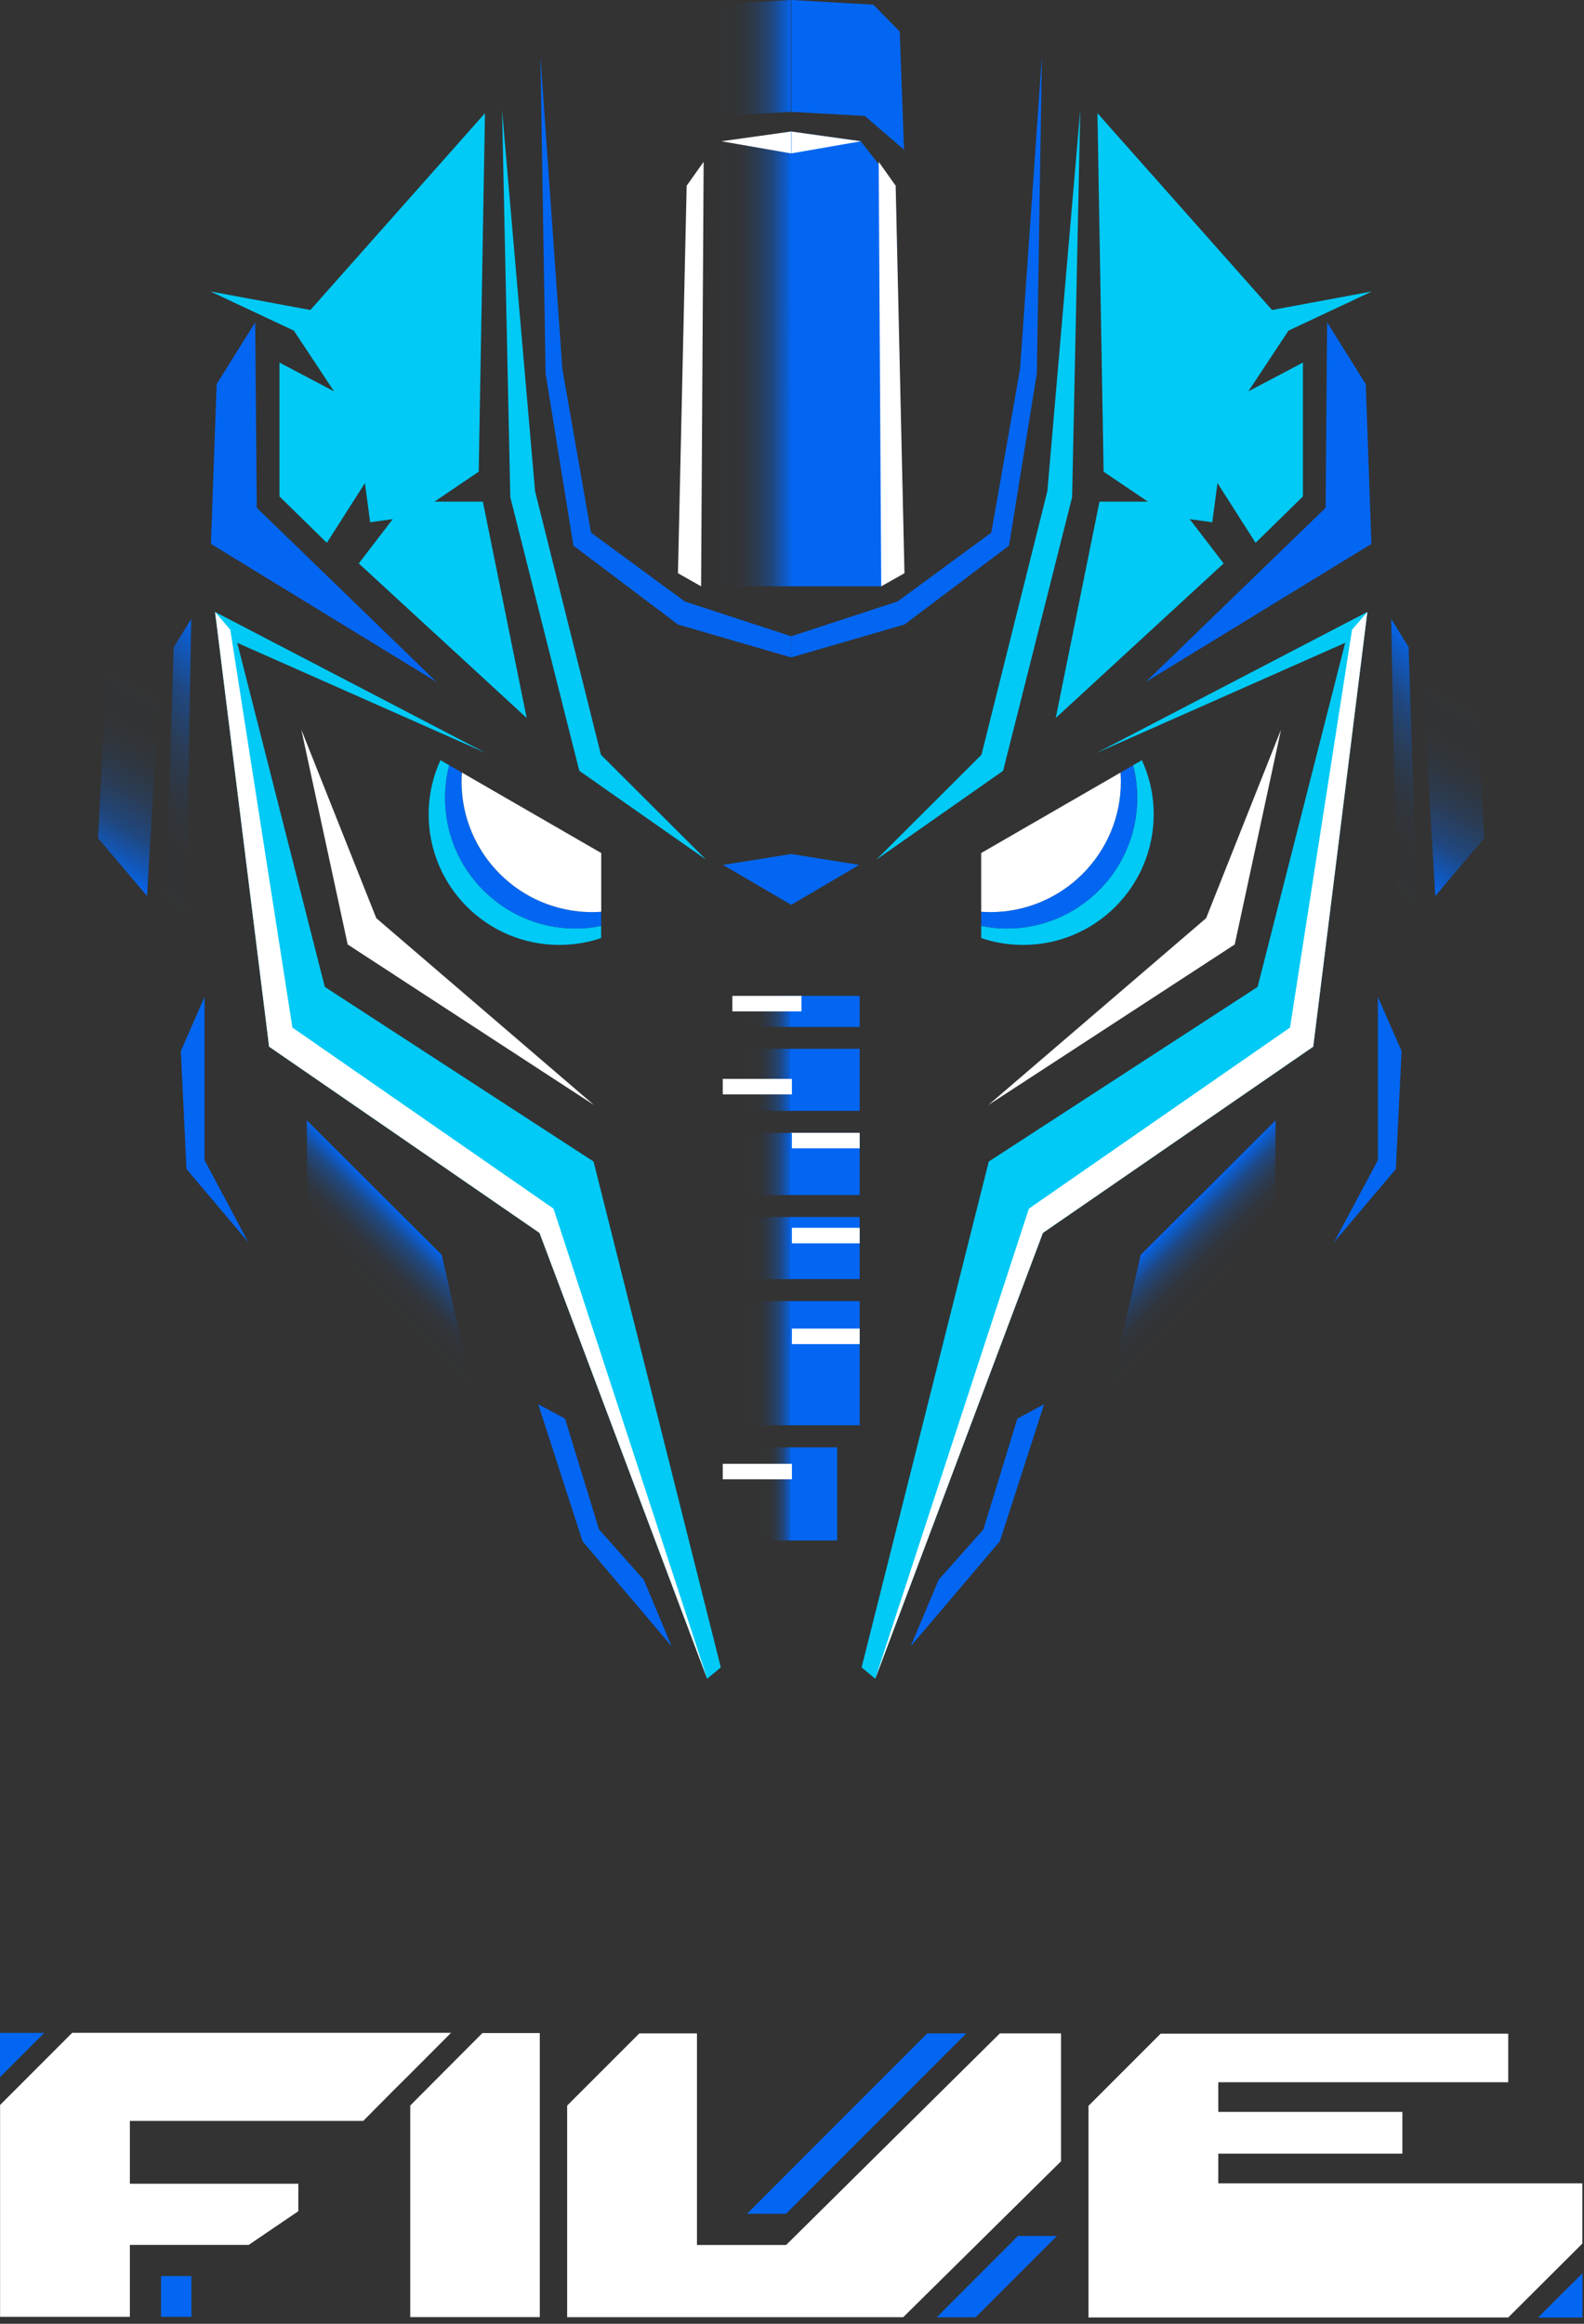
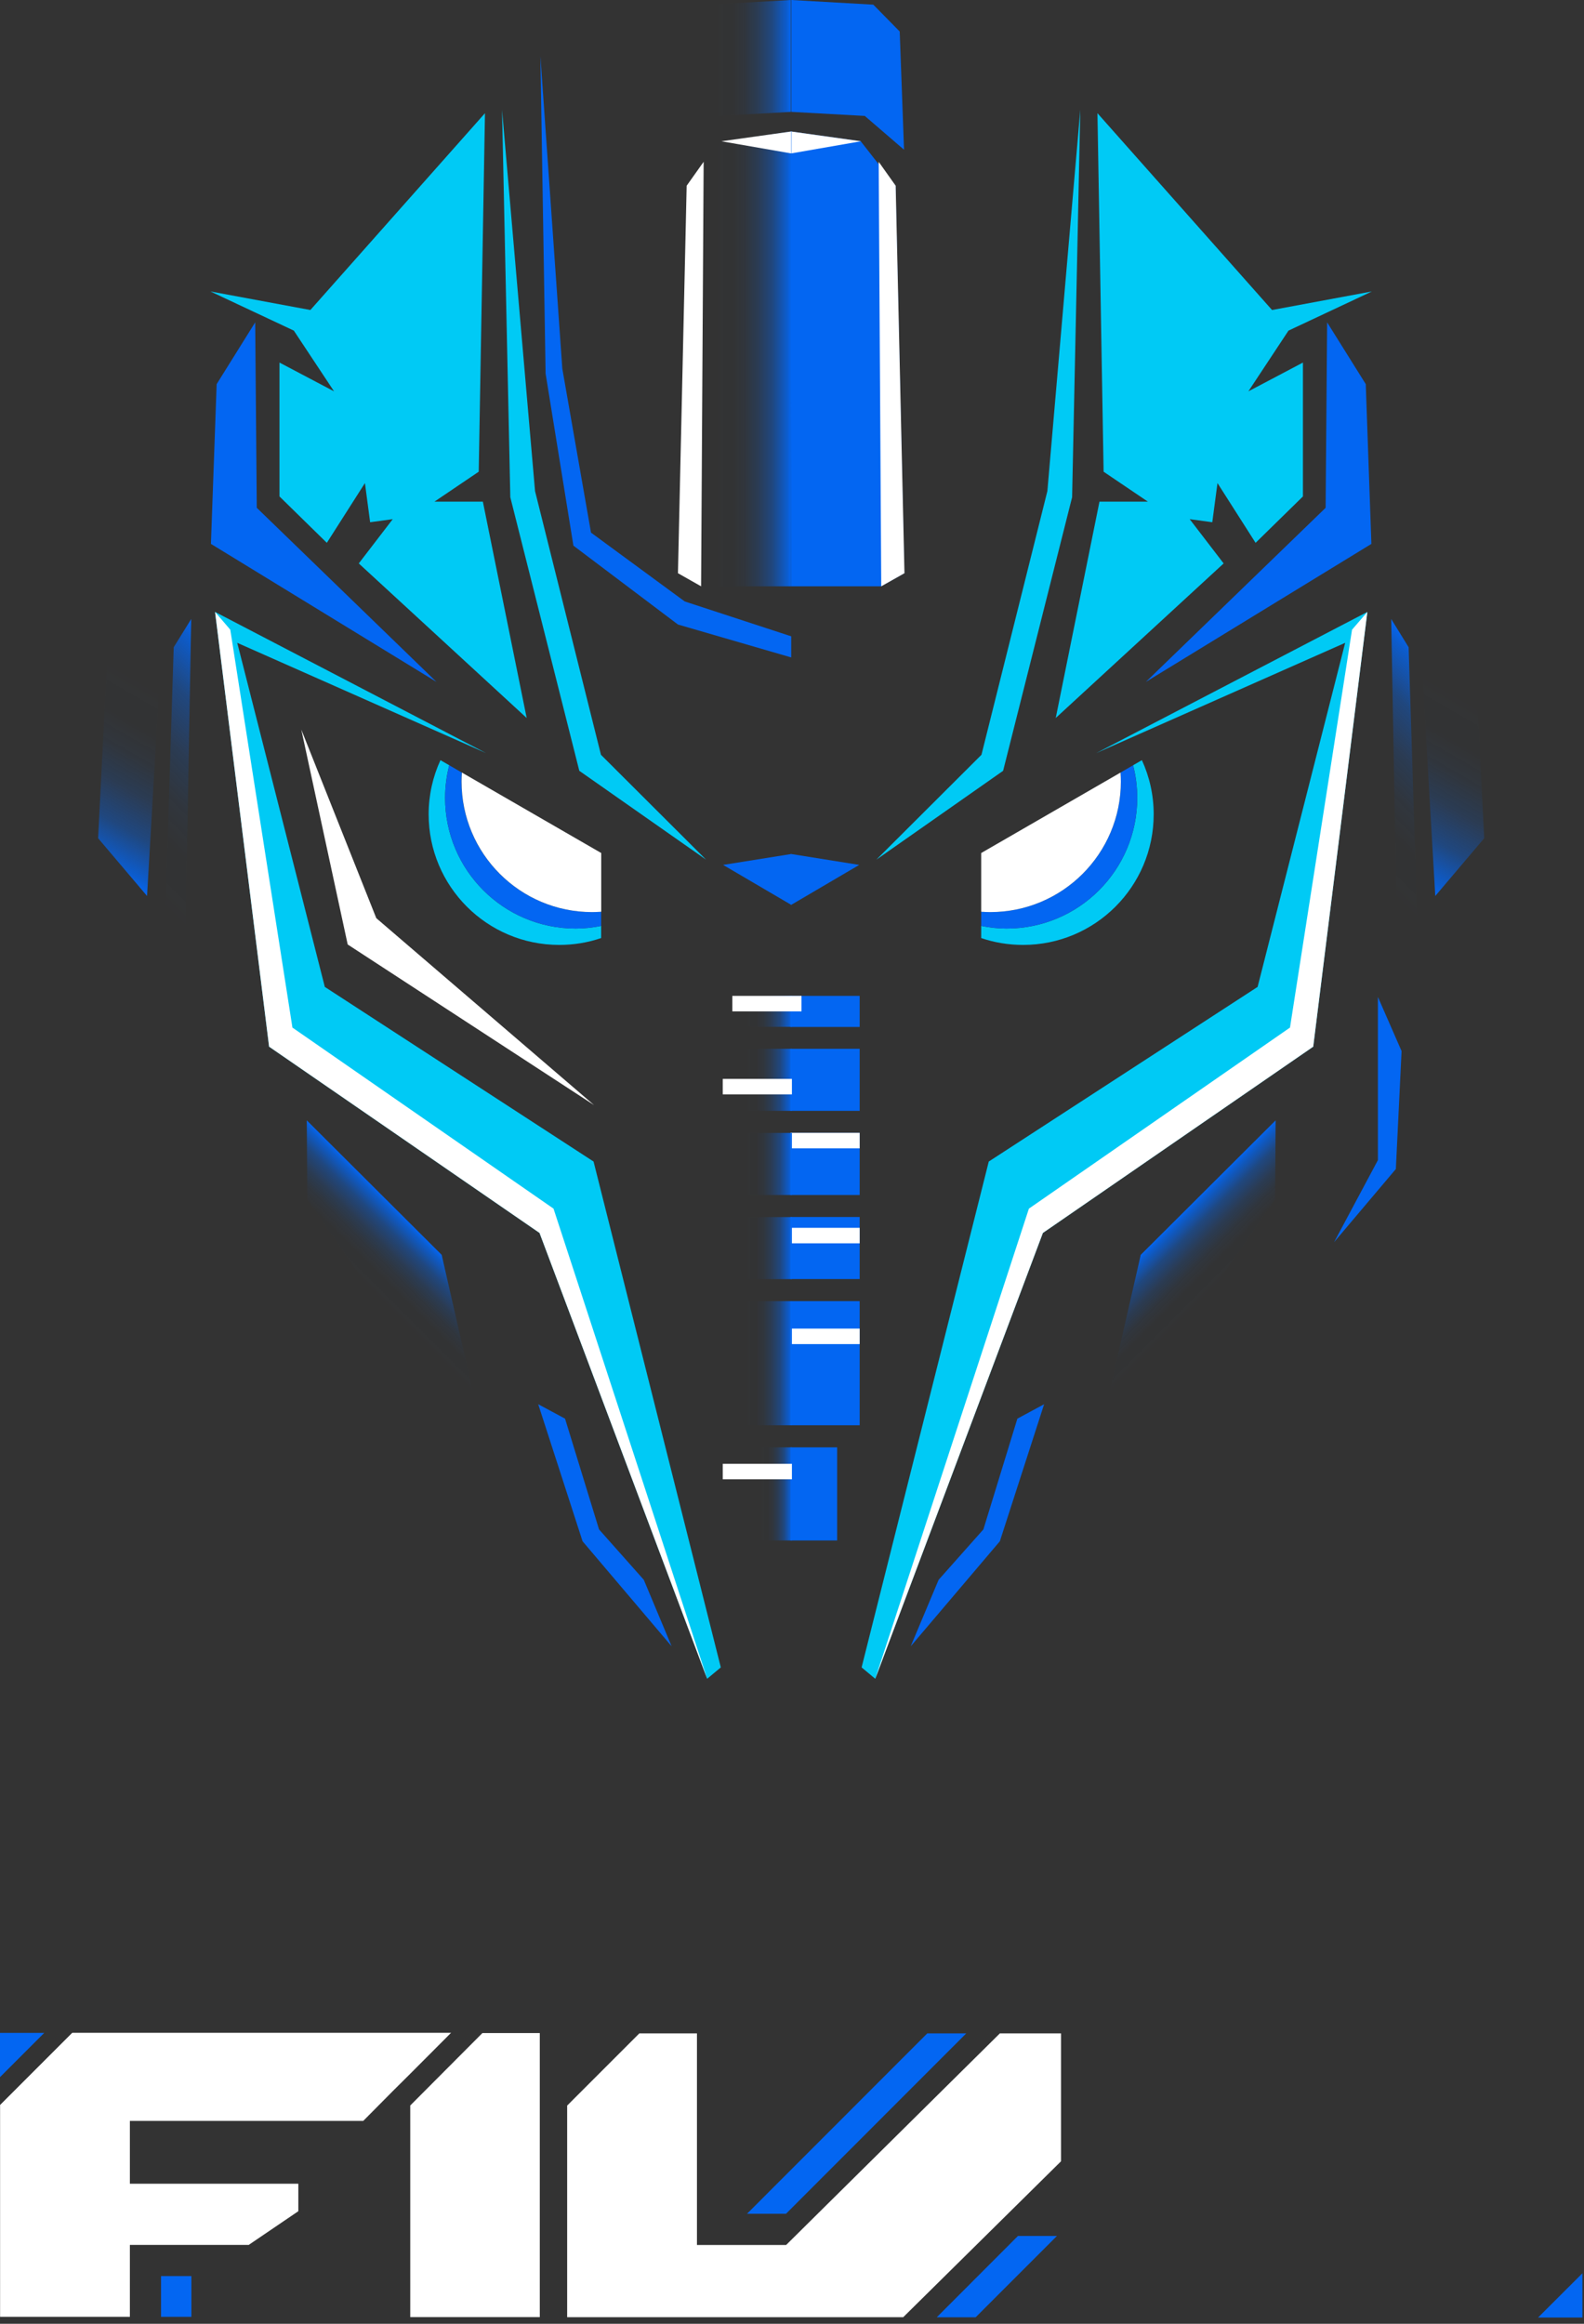
<svg xmlns="http://www.w3.org/2000/svg" width="180" height="264" viewBox="0 0 180 264" fill="none">
  <rect x="0" y="0" width="180" height="264" fill="#333333" stroke="none" />
  <path d="M97.69 113.14H89.83V116.67H97.69V113.14Z" fill="#0366F2" />
  <path d="M97.69 119.15H89.83V126.2H97.69V119.15Z" fill="#0366F2" />
  <path d="M97.69 128.71H89.83V135.76H97.69V128.71Z" fill="#0366F2" />
  <path d="M97.69 138.26H89.83V145.31H97.69V138.26Z" fill="#0366F2" />
  <path d="M97.69 147.82H89.83V161.92H97.69V147.82Z" fill="#0366F2" />
  <path d="M95.13 164.43H89.83V175.01H95.13V164.43Z" fill="#0366F2" />
  <path d="M129.76 86.36L128.76 86.94C129.07 88.12 129.23 89.36 129.23 90.65C129.23 98.85 122.59 105.49 114.39 105.49C113.4 105.49 112.43 105.38 111.5 105.19V106.57C112.99 107.08 114.59 107.35 116.26 107.35C124.46 107.35 131.1 100.71 131.1 92.51C131.1 90.32 130.62 88.23 129.76 86.36Z" fill="#00CAF5" />
  <path d="M129.23 90.65C129.23 89.37 129.06 88.13 128.76 86.94L127.33 87.77C127.35 88.11 127.37 88.44 127.37 88.78C127.37 96.98 120.73 103.62 112.53 103.62C112.18 103.62 111.84 103.6 111.5 103.58V105.19C112.44 105.38 113.4 105.49 114.39 105.49C122.59 105.49 129.23 98.85 129.23 90.65Z" fill="#0366F2" />
  <path d="M111.5 103.58C111.84 103.6 112.18 103.62 112.53 103.62C120.73 103.62 127.37 96.98 127.37 88.78C127.37 88.44 127.35 88.1 127.33 87.77L111.5 96.91V103.58Z" fill="white" />
  <path d="M99.46 190.72L118.51 140.07L149.23 118.91L155.38 69.52L124.59 85.55L152.86 73.03L142.91 112.12L112.36 131.96L97.91 189.43L99.46 190.72Z" fill="#00CAF5" />
-   <path d="M112.3 125.55L140.31 107.3L145.57 82.89L137.06 104.31L112.3 125.55Z" fill="white" />
  <path d="M124.24 166.14L144.9 136.24L144.96 127.28L129.63 142.56L124.24 166.14Z" fill="url(#paint0_linear_15_920)" />
  <path d="M106.66 179.48L103.49 187.03L113.62 175.1L118.65 159.53L115.61 161.17L111.75 173.75L106.66 179.48Z" fill="#0366F2" />
  <path d="M151.6 141.12L158.62 132.81L159.27 119.41L156.58 113.26V131.8L151.6 141.12Z" fill="#0366F2" />
  <path d="M158.09 70.32L158.91 115.21L161.59 121.35L160.07 73.53L158.09 70.32Z" fill="url(#paint1_linear_15_920)" />
  <path d="M161.05 66.5L163.1 101.79L168.66 95.23L167.26 67.32L161.05 66.5Z" fill="url(#paint2_linear_15_920)" />
  <path d="M130.21 77.47L155.84 61.79L155.2 43.64L150.81 36.62L150.64 57.69L130.21 77.47Z" fill="#0366F2" />
  <path d="M119.97 81.57L139.05 64.01L135.19 58.98L137.76 59.33L138.35 54.88L142.68 61.67L148.06 56.4V41.19L141.86 44.46L146.42 37.56L155.9 33.11L144.55 35.22L124.71 12.86L125.41 53.59L130.44 56.99H124.94L119.97 81.57Z" fill="#00CAF5" />
  <path d="M89.89 97.02V102.81L97.64 98.26L89.89 97.02Z" fill="#0366F2" />
  <path d="M99.59 97.66L113.99 87.57L121.83 56.49L122.76 12.48L119.02 55.79L111.53 85.75L99.59 97.66Z" fill="#00CAF5" />
-   <path d="M89.9 72.29V74.69L102.78 70.95L114.66 61.99L117.82 42.44L118.4 6.39L115.92 41.89L112.65 60.51L102 68.33L89.9 72.29Z" fill="#0366F2" />
  <path d="M89.93 0V12.71L98.27 13.17L102.73 17.01L102.24 3.58L99.24 0.53L89.93 0Z" fill="#0366F2" />
  <path d="M89.88 14.94L97.81 16.05L101.76 21.1L102.75 65.12L100.12 66.61H89.91L89.88 14.94Z" fill="#0366F2" />
  <path d="M89.9 14.94V17.43L97.83 16.05L89.9 14.94Z" fill="white" />
  <path d="M100.14 66.61L102.78 65.12L101.78 21.1L99.85 18.38L100.14 66.61Z" fill="white" />
  <path d="M99.46 190.72L118.51 140.07L149.23 118.91L155.38 69.52L153.64 71.54L146.59 116.74L116.92 137.31L99.46 190.72Z" fill="white" />
  <path d="M97.69 128.7H89.83V130.46H97.69V128.7Z" fill="white" />
  <path d="M97.69 139.49H89.83V141.25H97.69V139.49Z" fill="white" />
  <path d="M97.69 150.94H89.83V152.7H97.69V150.94Z" fill="white" />
  <path d="M82.13 116.66H89.99V113.13H82.13V116.66Z" fill="url(#paint3_linear_15_920)" />
  <path d="M82.13 126.2H89.99V119.15H82.13V126.2Z" fill="url(#paint4_linear_15_920)" />
  <path d="M82.13 135.76H89.99V128.71H82.13V135.76Z" fill="url(#paint5_linear_15_920)" />
  <path d="M82.13 145.32H89.99V138.27H82.13V145.32Z" fill="url(#paint6_linear_15_920)" />
  <path d="M82.13 161.92H89.99V147.82H82.13V161.92Z" fill="url(#paint7_linear_15_920)" />
  <path d="M84.68 175.01H89.98V164.43H84.68V175.01Z" fill="url(#paint8_linear_15_920)" />
  <path d="M50.05 86.36L51.05 86.94C50.74 88.12 50.58 89.36 50.58 90.65C50.58 98.85 57.22 105.49 65.42 105.49C66.41 105.49 67.38 105.38 68.31 105.19V106.57C66.82 107.08 65.22 107.35 63.55 107.35C55.35 107.35 48.71 100.71 48.71 92.51C48.71 90.32 49.19 88.23 50.05 86.36Z" fill="#00CAF5" />
  <path d="M50.58 90.65C50.58 89.37 50.75 88.13 51.05 86.94L52.48 87.77C52.46 88.11 52.44 88.44 52.44 88.78C52.44 96.98 59.08 103.62 67.28 103.62C67.63 103.62 67.97 103.6 68.31 103.58V105.19C67.37 105.38 66.41 105.49 65.42 105.49C57.22 105.49 50.58 98.85 50.58 90.65Z" fill="#0366F2" />
  <path d="M68.32 103.58C67.98 103.6 67.64 103.62 67.29 103.62C59.09 103.62 52.45 96.98 52.45 88.78C52.45 88.44 52.47 88.1 52.49 87.77L68.32 96.91V103.58Z" fill="white" />
  <path d="M80.36 190.72L61.31 140.07L30.58 118.91L24.44 69.52L55.22 85.55L26.96 73.03L36.91 112.12L67.45 131.96L81.91 189.43L80.36 190.72Z" fill="#00CAF5" />
  <path d="M67.51 125.55L39.51 107.3L34.24 82.89L42.76 104.31L67.51 125.55Z" fill="white" />
  <path d="M55.57 166.14L34.92 136.24L34.86 127.28L50.19 142.56L55.57 166.14Z" fill="url(#paint9_linear_15_920)" />
  <path d="M73.16 179.48L76.32 187.03L66.2 175.1L61.16 159.53L64.21 161.17L68.07 173.75L73.16 179.48Z" fill="#0366F2" />
-   <path d="M28.21 141.12L21.19 132.81L20.55 119.41L23.24 113.26V131.8L28.21 141.12Z" fill="#0366F2" />
  <path d="M21.73 70.32L20.91 115.21L18.23 121.35L19.74 73.53L21.73 70.32Z" fill="url(#paint10_linear_15_920)" />
  <path d="M18.76 66.5L16.71 101.79L11.15 95.23L12.56 67.32L18.76 66.5Z" fill="url(#paint11_linear_15_920)" />
  <path d="M49.6 77.47L23.97 61.79L24.62 43.64L29 36.62L29.18 57.69L49.6 77.47Z" fill="#0366F2" />
  <path d="M59.85 81.57L40.77 64.01L44.63 58.98L42.06 59.33L41.47 54.88L37.14 61.67L31.76 56.4V41.19L37.96 44.46L33.39 37.56L23.91 33.11L35.27 35.22L55.11 12.86L54.4 53.59L49.37 56.99H54.87L59.85 81.57Z" fill="#00CAF5" />
  <path d="M89.93 97.02V102.81L82.17 98.26L89.93 97.02Z" fill="#0366F2" />
  <path d="M80.23 97.66L65.83 87.57L57.99 56.49L57.05 12.48L60.8 55.79L68.29 85.75L80.23 97.66Z" fill="#00CAF5" />
  <path d="M89.91 72.29V74.69L77.04 70.95L65.16 61.99L62 42.44L61.41 6.39L63.9 41.89L67.16 60.51L77.81 68.33L89.91 72.29Z" fill="#0366F2" />
  <path d="M89.88 0V12.71L81.54 13.17L77.09 17.01L77.57 3.58L80.58 0.53L89.88 0Z" fill="url(#paint12_linear_15_920)" />
  <path d="M89.95 14.94L82.02 16.05L78.07 21.1L77.07 65.12L79.71 66.61H89.91L89.95 14.94Z" fill="url(#paint13_linear_15_920)" />
  <path d="M89.91 14.94V17.43L81.98 16.05L89.91 14.94Z" fill="white" />
  <path d="M79.67 66.61L77.04 65.12L78.03 21.1L79.96 18.38L79.67 66.61Z" fill="white" />
  <path d="M80.36 190.72L61.31 140.07L30.58 118.91L24.44 69.52L26.17 71.54L33.23 116.74L62.9 137.31L80.36 190.72Z" fill="white" />
  <path d="M83.22 114.9H91.08V113.14H83.22V114.9Z" fill="white" />
  <path d="M82.13 124.33H89.99V122.57H82.13V124.33Z" fill="white" />
  <path d="M82.13 168.06H89.99V166.3H82.13V168.06Z" fill="white" />
  <path d="M14.76 240.95V248.09H33.9V251.21L28.26 255.04H14.76V263.21H0.01V239.14L8.21 230.94H51.26C49.05 233.15 46.86 235.37 44.65 237.55C43.53 238.67 42.41 239.8 41.28 240.95H14.76Z" fill="white" />
  <path d="M46.62 263.24V239.2L54.82 230.97H61.34V263.24H46.62Z" fill="white" />
  <path d="M113.62 231.01H120.57V245.54L102.64 263.25H64.45V239.21L72.65 231.01H79.2V255.05H89.33L113.62 231.01Z" fill="white" />
-   <path d="M179.81 248.03V254.89L171.39 263.28H123.69V239.24L131.89 231.04H171.39V236.56H138.44V239.93H159.36V244.67H138.44V248.04H179.81V248.03Z" fill="white" />
  <path d="M21.75 258.58H18.3V263.21H21.75V258.58Z" fill="#0366F2" />
  <path d="M174.78 263.29L179.82 258.26V263.29H174.78Z" fill="#0366F2" />
  <path d="M0 235.98L5.03 230.95H0V235.98Z" fill="#0366F2" />
  <path d="M105.37 231.01L84.89 251.5H89.32L109.8 231.01H105.37Z" fill="#0366F2" />
  <path d="M120.11 254.02H115.68L106.45 263.26H110.87L120.11 254.02Z" fill="#0366F2" />
  <defs>
    <linearGradient id="paint0_linear_15_920" x1="130.04" y1="142.15" x2="139.14" y2="151.25" gradientUnits="userSpaceOnUse">
      <stop stop-color="#0366F2" />
      <stop offset="0.04" stop-color="#0366F2" stop-opacity="0.81" />
      <stop offset="0.17" stop-color="#0366F2" stop-opacity="0.397" />
      <stop offset="0.3" stop-color="#0366F2" stop-opacity="0.168" />
      <stop offset="0.41" stop-color="#0366F2" stop-opacity="0.053" />
      <stop offset="0.51" stop-color="#0366F2" stop-opacity="0.01" />
      <stop offset="0.6" stop-color="#0366F2" stop-opacity="0.01" />
      <stop offset="0.66" stop-color="#0366F2" stop-opacity="0" />
    </linearGradient>
    <linearGradient id="paint1_linear_15_920" x1="147.96" y1="107.72" x2="171.72" y2="83.95" gradientUnits="userSpaceOnUse">
      <stop offset="0.34" stop-color="#0366F2" stop-opacity="0" />
      <stop offset="0.4" stop-color="#0366F2" stop-opacity="0.01" />
      <stop offset="0.49" stop-color="#0366F2" stop-opacity="0.01" />
      <stop offset="0.59" stop-color="#0366F2" stop-opacity="0.053" />
      <stop offset="0.7" stop-color="#0366F2" stop-opacity="0.168" />
      <stop offset="0.83" stop-color="#0366F2" stop-opacity="0.397" />
      <stop offset="0.96" stop-color="#0366F2" stop-opacity="0.81" />
      <stop offset="1" stop-color="#0366F2" />
    </linearGradient>
    <linearGradient id="paint2_linear_15_920" x1="155.36" y1="97.32" x2="171.32" y2="69.66" gradientUnits="userSpaceOnUse">
      <stop stop-color="#0366F2" />
      <stop offset="0.04" stop-color="#0366F2" stop-opacity="0.81" />
      <stop offset="0.17" stop-color="#0366F2" stop-opacity="0.397" />
      <stop offset="0.3" stop-color="#0366F2" stop-opacity="0.168" />
      <stop offset="0.41" stop-color="#0366F2" stop-opacity="0.053" />
      <stop offset="0.51" stop-color="#0366F2" stop-opacity="0.01" />
      <stop offset="0.6" stop-color="#0366F2" stop-opacity="0.01" />
      <stop offset="0.66" stop-color="#0366F2" stop-opacity="0" />
    </linearGradient>
    <linearGradient id="paint3_linear_15_920" x1="82.12" y1="114.9" x2="89.98" y2="114.9" gradientUnits="userSpaceOnUse">
      <stop offset="0.34" stop-color="#0366F2" stop-opacity="0" />
      <stop offset="0.4" stop-color="#0366F2" stop-opacity="0.01" />
      <stop offset="0.49" stop-color="#0366F2" stop-opacity="0.01" />
      <stop offset="0.59" stop-color="#0366F2" stop-opacity="0.053" />
      <stop offset="0.7" stop-color="#0366F2" stop-opacity="0.168" />
      <stop offset="0.83" stop-color="#0366F2" stop-opacity="0.397" />
      <stop offset="0.96" stop-color="#0366F2" stop-opacity="0.81" />
      <stop offset="1" stop-color="#0366F2" />
    </linearGradient>
    <linearGradient id="paint4_linear_15_920" x1="82.12" y1="122.68" x2="89.98" y2="122.68" gradientUnits="userSpaceOnUse">
      <stop offset="0.34" stop-color="#0366F2" stop-opacity="0" />
      <stop offset="0.4" stop-color="#0366F2" stop-opacity="0.01" />
      <stop offset="0.49" stop-color="#0366F2" stop-opacity="0.01" />
      <stop offset="0.59" stop-color="#0366F2" stop-opacity="0.053" />
      <stop offset="0.7" stop-color="#0366F2" stop-opacity="0.168" />
      <stop offset="0.83" stop-color="#0366F2" stop-opacity="0.397" />
      <stop offset="0.96" stop-color="#0366F2" stop-opacity="0.81" />
      <stop offset="1" stop-color="#0366F2" />
    </linearGradient>
    <linearGradient id="paint5_linear_15_920" x1="82.12" y1="132.23" x2="89.98" y2="132.23" gradientUnits="userSpaceOnUse">
      <stop offset="0.34" stop-color="#0366F2" stop-opacity="0" />
      <stop offset="0.4" stop-color="#0366F2" stop-opacity="0.01" />
      <stop offset="0.49" stop-color="#0366F2" stop-opacity="0.01" />
      <stop offset="0.59" stop-color="#0366F2" stop-opacity="0.053" />
      <stop offset="0.7" stop-color="#0366F2" stop-opacity="0.168" />
      <stop offset="0.83" stop-color="#0366F2" stop-opacity="0.397" />
      <stop offset="0.96" stop-color="#0366F2" stop-opacity="0.81" />
      <stop offset="1" stop-color="#0366F2" />
    </linearGradient>
    <linearGradient id="paint6_linear_15_920" x1="82.12" y1="141.79" x2="89.98" y2="141.79" gradientUnits="userSpaceOnUse">
      <stop offset="0.34" stop-color="#0366F2" stop-opacity="0" />
      <stop offset="0.4" stop-color="#0366F2" stop-opacity="0.01" />
      <stop offset="0.49" stop-color="#0366F2" stop-opacity="0.01" />
      <stop offset="0.59" stop-color="#0366F2" stop-opacity="0.053" />
      <stop offset="0.7" stop-color="#0366F2" stop-opacity="0.168" />
      <stop offset="0.83" stop-color="#0366F2" stop-opacity="0.397" />
      <stop offset="0.96" stop-color="#0366F2" stop-opacity="0.81" />
      <stop offset="1" stop-color="#0366F2" />
    </linearGradient>
    <linearGradient id="paint7_linear_15_920" x1="82.12" y1="154.87" x2="89.98" y2="154.87" gradientUnits="userSpaceOnUse">
      <stop offset="0.34" stop-color="#0366F2" stop-opacity="0" />
      <stop offset="0.4" stop-color="#0366F2" stop-opacity="0.01" />
      <stop offset="0.49" stop-color="#0366F2" stop-opacity="0.01" />
      <stop offset="0.59" stop-color="#0366F2" stop-opacity="0.053" />
      <stop offset="0.7" stop-color="#0366F2" stop-opacity="0.168" />
      <stop offset="0.83" stop-color="#0366F2" stop-opacity="0.397" />
      <stop offset="0.96" stop-color="#0366F2" stop-opacity="0.81" />
      <stop offset="1" stop-color="#0366F2" />
    </linearGradient>
    <linearGradient id="paint8_linear_15_920" x1="84.69" y1="169.72" x2="89.98" y2="169.72" gradientUnits="userSpaceOnUse">
      <stop offset="0.34" stop-color="#0366F2" stop-opacity="0" />
      <stop offset="0.4" stop-color="#0366F2" stop-opacity="0.01" />
      <stop offset="0.49" stop-color="#0366F2" stop-opacity="0.01" />
      <stop offset="0.59" stop-color="#0366F2" stop-opacity="0.053" />
      <stop offset="0.7" stop-color="#0366F2" stop-opacity="0.168" />
      <stop offset="0.83" stop-color="#0366F2" stop-opacity="0.397" />
      <stop offset="0.96" stop-color="#0366F2" stop-opacity="0.81" />
      <stop offset="1" stop-color="#0366F2" />
    </linearGradient>
    <linearGradient id="paint9_linear_15_920" x1="40.68" y1="151.25" x2="49.78" y2="142.15" gradientUnits="userSpaceOnUse">
      <stop offset="0.34" stop-color="#0366F2" stop-opacity="0" />
      <stop offset="0.4" stop-color="#0366F2" stop-opacity="0.01" />
      <stop offset="0.49" stop-color="#0366F2" stop-opacity="0.01" />
      <stop offset="0.59" stop-color="#0366F2" stop-opacity="0.053" />
      <stop offset="0.7" stop-color="#0366F2" stop-opacity="0.168" />
      <stop offset="0.83" stop-color="#0366F2" stop-opacity="0.397" />
      <stop offset="0.96" stop-color="#0366F2" stop-opacity="0.81" />
      <stop offset="1" stop-color="#0366F2" />
    </linearGradient>
    <linearGradient id="paint10_linear_15_920" x1="6.35" y1="109.47" x2="33.61" y2="82.21" gradientUnits="userSpaceOnUse">
      <stop offset="0.34" stop-color="#0366F2" stop-opacity="0" />
      <stop offset="0.4" stop-color="#0366F2" stop-opacity="0.01" />
      <stop offset="0.49" stop-color="#0366F2" stop-opacity="0.01" />
      <stop offset="0.59" stop-color="#0366F2" stop-opacity="0.053" />
      <stop offset="0.7" stop-color="#0366F2" stop-opacity="0.168" />
      <stop offset="0.83" stop-color="#0366F2" stop-opacity="0.397" />
      <stop offset="0.96" stop-color="#0366F2" stop-opacity="0.81" />
      <stop offset="1" stop-color="#0366F2" />
    </linearGradient>
    <linearGradient id="paint11_linear_15_920" x1="7.69" y1="96.58" x2="23.49" y2="69.22" gradientUnits="userSpaceOnUse">
      <stop stop-color="#0366F2" />
      <stop offset="0.04" stop-color="#0366F2" stop-opacity="0.81" />
      <stop offset="0.17" stop-color="#0366F2" stop-opacity="0.397" />
      <stop offset="0.3" stop-color="#0366F2" stop-opacity="0.168" />
      <stop offset="0.41" stop-color="#0366F2" stop-opacity="0.053" />
      <stop offset="0.51" stop-color="#0366F2" stop-opacity="0.01" />
      <stop offset="0.6" stop-color="#0366F2" stop-opacity="0.01" />
      <stop offset="0.66" stop-color="#0366F2" stop-opacity="0" />
    </linearGradient>
    <linearGradient id="paint12_linear_15_920" x1="77.09" y1="8.5" x2="89.88" y2="8.5" gradientUnits="userSpaceOnUse">
      <stop offset="0.34" stop-color="#0366F2" stop-opacity="0" />
      <stop offset="0.4" stop-color="#0366F2" stop-opacity="0.01" />
      <stop offset="0.49" stop-color="#0366F2" stop-opacity="0.01" />
      <stop offset="0.59" stop-color="#0366F2" stop-opacity="0.053" />
      <stop offset="0.7" stop-color="#0366F2" stop-opacity="0.168" />
      <stop offset="0.83" stop-color="#0366F2" stop-opacity="0.397" />
      <stop offset="0.96" stop-color="#0366F2" stop-opacity="0.81" />
      <stop offset="1" stop-color="#0366F2" />
    </linearGradient>
    <linearGradient id="paint13_linear_15_920" x1="77.07" y1="40.78" x2="89.95" y2="40.78" gradientUnits="userSpaceOnUse">
      <stop offset="0.34" stop-color="#0366F2" stop-opacity="0" />
      <stop offset="0.4" stop-color="#0366F2" stop-opacity="0.01" />
      <stop offset="0.49" stop-color="#0366F2" stop-opacity="0.01" />
      <stop offset="0.59" stop-color="#0366F2" stop-opacity="0.053" />
      <stop offset="0.7" stop-color="#0366F2" stop-opacity="0.168" />
      <stop offset="0.83" stop-color="#0366F2" stop-opacity="0.397" />
      <stop offset="0.96" stop-color="#0366F2" stop-opacity="0.81" />
      <stop offset="1" stop-color="#0366F2" />
    </linearGradient>
  </defs>
</svg>